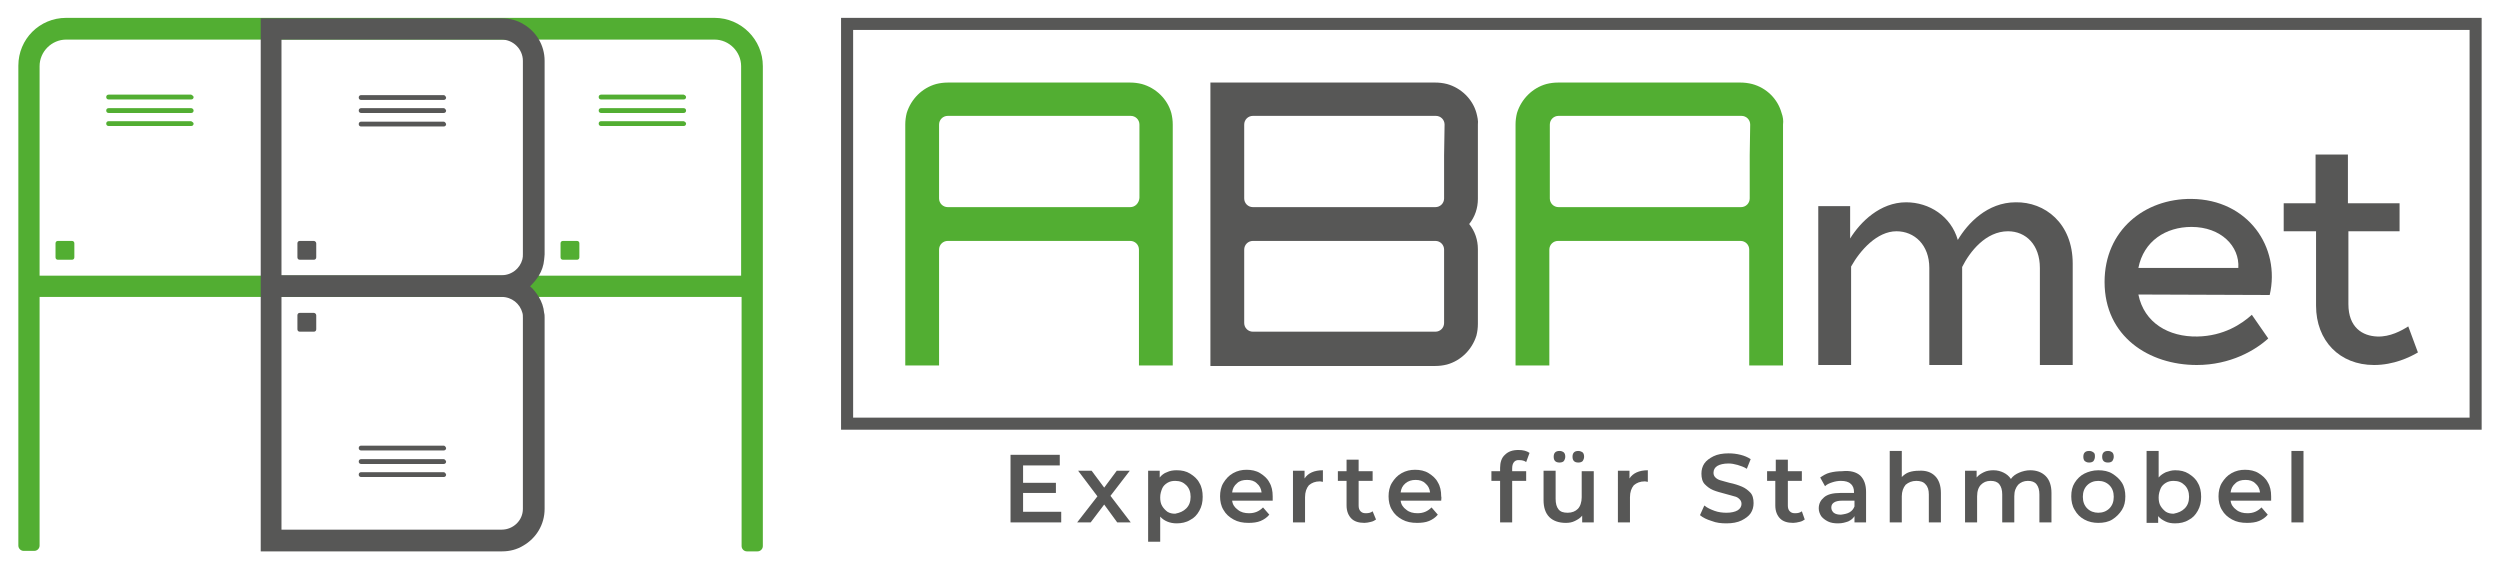
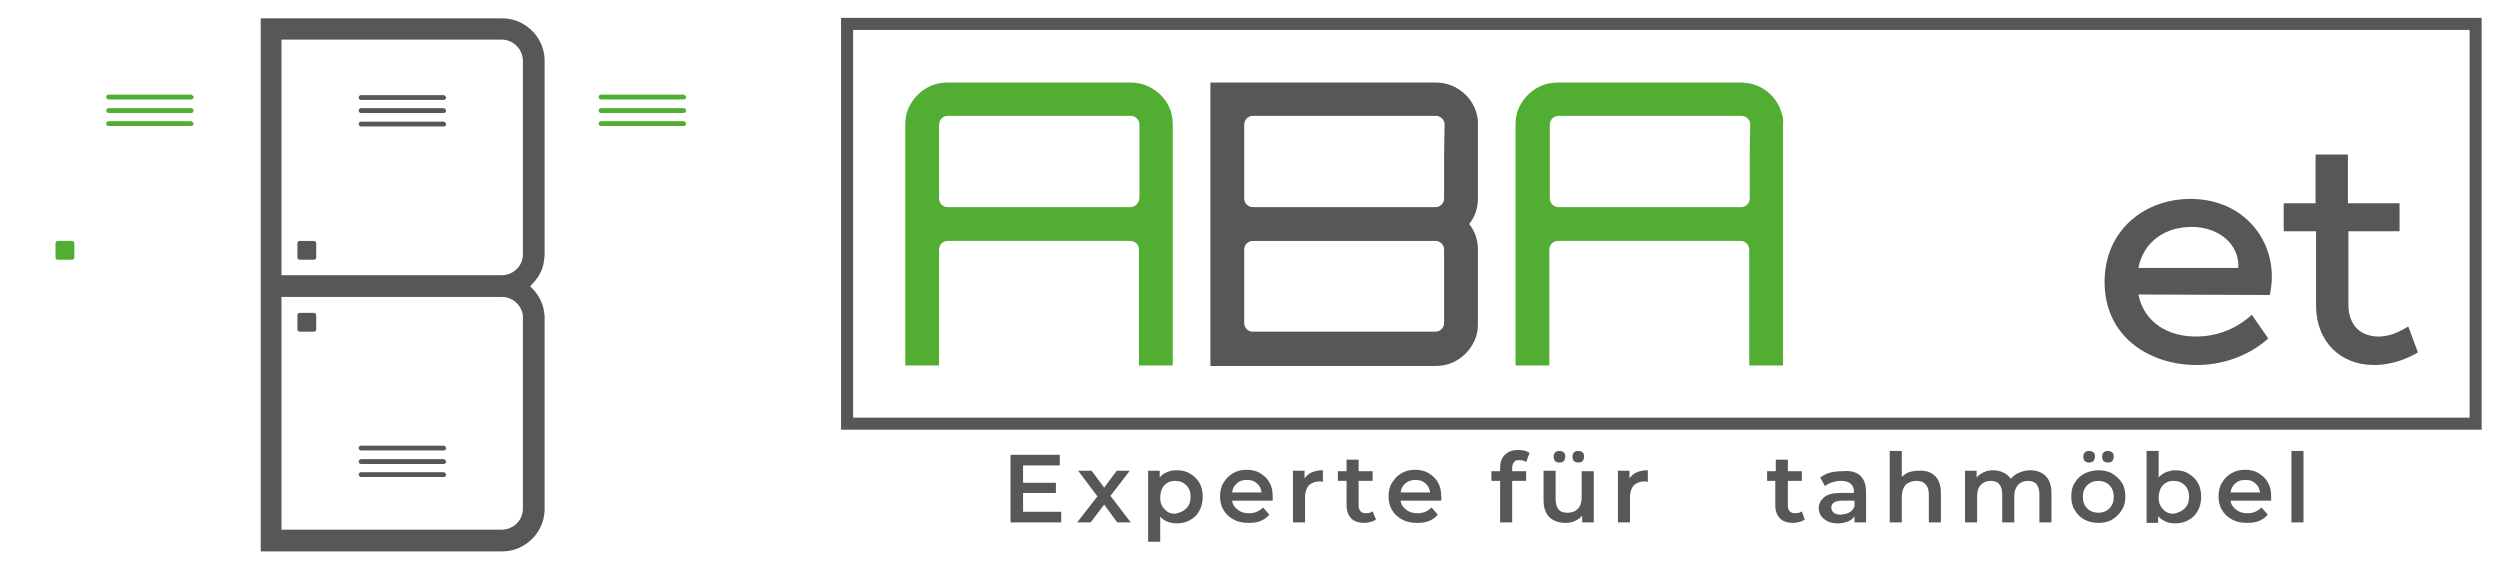
<svg xmlns="http://www.w3.org/2000/svg" version="1.1" id="Vrstva_1" x="0px" y="0px" viewBox="0 0 517.8 117.9" style="enable-background:new 0 0 517.8 117.9;" xml:space="preserve">
  <style type="text/css">
	.st0{fill:#575756;}
	.st1{fill:#52AE32;}
</style>
-   <path class="st0" d="M429.3,54.6v21h-6.8V55.5c0-4.8-2.9-7.6-6.6-7.6c-4.6,0-7.9,4.2-9.5,7.4v20.3h-6.8V55.5c0-4.8-3.1-7.6-6.8-7.6  c-4,0-7.5,3.9-9.4,7.3v20.4h-6.8V42.7h6.6v6.7c2.1-3.4,6.2-7.5,11.6-7.5c4.8,0,9.3,2.9,10.7,7.8c2-3.4,6.1-7.8,12-7.8  C423.5,41.8,429.3,46.2,429.3,54.6" />
  <path class="st0" d="M470.1,61.1l-27.2-0.1c1.2,5.9,6.3,8.8,12.2,8.7c5.5-0.1,9.2-2.6,11.3-4.5l3.4,4.9c-2.6,2.4-7.8,5.5-14.8,5.5  c-9.9,0-19.1-5.9-19.1-17.2c0-10.7,8.3-17.3,18-17.2C465.6,41.3,472.4,51.2,470.1,61.1 M463.6,55.5c0.3-4.5-3.6-8.5-9.7-8.5  c-5.3,0-9.9,2.9-11,8.5H463.6z" />
  <path class="st0" d="M497,42.1v5.8h-10.6V63c0,4.8,2.9,6.6,6,6.7c2.6,0.1,5-1.2,6.4-2.1l2,5.4c-1.7,1-5,2.6-9.1,2.6  c-7.1,0-12-5-12-12.3V47.9H473v-5.8h6.6V32h6.7v10.1H497" />
  <path class="st1" d="M235.9,64.2v11.5h7V32.2h0v-6.4c0-0.8-0.1-1.6-0.3-2.4c-0.8-2.9-3.2-5.2-6.1-6c-0.8-0.2-1.6-0.3-2.4-0.3  l-37.8,0c-0.8,0-1.6,0.1-2.4,0.3c-2.9,0.8-5.2,3.1-6.1,6c-0.2,0.8-0.3,1.6-0.3,2.4v6.4l0,32l0,11.5h7v-24c0-1,0.8-1.8,1.8-1.8h37.8  c1,0,1.8,0.8,1.8,1.8L235.9,64.2 M234.1,42.9h-37.8c-1,0-1.8-0.8-1.8-1.8V25.8c0-1,0.8-1.8,1.8-1.8h37.9c1,0,1.8,0.8,1.8,1.8v15.2  C235.9,42.1,235.1,42.9,234.1,42.9z" />
  <path class="st1" d="M369,23.4c-0.8-2.9-3.1-5.2-6.1-6c-0.8-0.2-1.6-0.3-2.4-0.3l-37.8,0c-0.8,0-1.6,0.1-2.4,0.3  c-2.9,0.8-5.2,3.1-6.1,6c-0.2,0.8-0.3,1.6-0.3,2.4v6.4l0,32v11.5h7v-24c0-1,0.8-1.8,1.8-1.8h37.8c1,0,1.8,0.8,1.8,1.8v24h7V25.8  C369.4,25,369.3,24.2,369,23.4 M362.4,32.2v8.9c0,1-0.8,1.8-1.8,1.8h-37.8c-1,0-1.8-0.8-1.8-1.8V25.8c0-1,0.8-1.8,1.8-1.8h37.9  c1,0,1.8,0.8,1.8,1.8L362.4,32.2L362.4,32.2z" />
  <path class="st0" d="M305.8,23.4c-0.8-2.9-3.2-5.2-6.1-6c-0.8-0.2-1.6-0.3-2.4-0.3l-46.6,0v8.7l0,0.1l0,6.4h0l0,32l0,11.5h46.6  c0.8,0,1.6-0.1,2.4-0.3c2.9-0.8,5.2-3.1,6.1-6c0.2-0.8,0.3-1.6,0.3-2.4V51.6c0-1.9-0.6-3.7-1.8-5.2c1.2-1.5,1.8-3.3,1.8-5.2V25.8  C306.2,25,306,24.2,305.8,23.4 M299.1,64.2v2.7c0,1-0.8,1.8-1.8,1.8h-37.8c-1,0-1.8-0.8-1.8-1.8V51.7c0-1,0.8-1.8,1.8-1.8h37.8  c1,0,1.8,0.8,1.8,1.8L299.1,64.2L299.1,64.2z M299.1,32.2v8.9c0,1-0.8,1.8-1.8,1.8h-37.8c-1,0-1.8-0.8-1.8-1.8V25.8  c0-1,0.8-1.8,1.8-1.8h37.9c1,0,1.8,0.8,1.8,1.8L299.1,32.2L299.1,32.2z" />
  <path class="st0" d="M514,89H174.2V3.7H514V89z M176.7,86.5h334.8V6.2H176.7L176.7,86.5L176.7,86.5z" />
  <path class="st1" d="M40.1,22.9c0,0.3-0.2,0.5-0.5,0.5H22.5c-0.3,0-0.5-0.2-0.5-0.5c0-0.3,0.2-0.5,0.5-0.5h17.1  C39.8,22.4,40.1,22.6,40.1,22.9" />
  <path class="st1" d="M40.1,20.1c0,0.3-0.2,0.5-0.5,0.5H22.5c-0.3,0-0.5-0.2-0.5-0.5c0-0.3,0.2-0.5,0.5-0.5h17.1  C39.8,19.7,40.1,19.9,40.1,20.1" />
  <path class="st1" d="M40.1,25.6c0,0.3-0.2,0.5-0.5,0.5H22.5c-0.3,0-0.5-0.2-0.5-0.5c0-0.3,0.2-0.5,0.5-0.5h17.1  C39.8,25.2,40.1,25.4,40.1,25.6" />
  <path class="st1" d="M142.1,22.9c0,0.3-0.2,0.5-0.5,0.5h-17.1c-0.3,0-0.5-0.2-0.5-0.5c0-0.3,0.2-0.5,0.5-0.5h17.1  C141.9,22.4,142.1,22.6,142.1,22.9" />
  <path class="st1" d="M142.1,20.1c0,0.3-0.2,0.5-0.5,0.5h-17.1c-0.3,0-0.5-0.2-0.5-0.5c0-0.3,0.2-0.5,0.5-0.5h17.1  C141.9,19.7,142.1,19.9,142.1,20.1" />
  <path class="st1" d="M142.1,25.6c0,0.3-0.2,0.5-0.5,0.5h-17.1c-0.3,0-0.5-0.2-0.5-0.5c0-0.3,0.2-0.5,0.5-0.5h17.1  C141.9,25.2,142.1,25.4,142.1,25.6" />
-   <path class="st1" d="M148,3.7H13.7c-5.5,0-9.9,4.4-9.9,9.9v57.5h0v41.9c0,0.6,0.5,1.1,1.1,1.1h2.2c0.6,0,1.1-0.5,1.1-1.1V78.1h0  V61.5h145.4v51.6c0,0.6,0.5,1.1,1.1,1.1h2.2c0.6,0,1.1-0.5,1.1-1.1V13.7C158,8.2,153.5,3.7,148,3.7 M8.2,57.1V13.7  c0-3,2.5-5.5,5.5-5.5H148c3,0,5.5,2.5,5.5,5.5v43.4C153.5,57.1,8.2,57.1,8.2,57.1z" />
  <path class="st1" d="M15.4,53.3c0,0.3-0.2,0.5-0.5,0.5H12c-0.3,0-0.5-0.2-0.5-0.5v-2.9c0-0.3,0.2-0.5,0.5-0.5h2.9  c0.3,0,0.5,0.2,0.5,0.5V53.3" />
  <path class="st0" d="M91.9,22.4H74.8c-0.3,0-0.5,0.2-0.5,0.5c0,0.3,0.2,0.5,0.5,0.5h17.1c0.3,0,0.5-0.2,0.5-0.5  C92.3,22.6,92.1,22.4,91.9,22.4" />
  <path class="st0" d="M91.9,19.7H74.8c-0.3,0-0.5,0.2-0.5,0.5c0,0.3,0.2,0.5,0.5,0.5h17.1c0.3,0,0.5-0.2,0.5-0.5  C92.3,19.9,92.1,19.7,91.9,19.7" />
  <path class="st0" d="M91.9,25.2H74.8c-0.3,0-0.5,0.2-0.5,0.5c0,0.3,0.2,0.5,0.5,0.5h17.1c0.3,0,0.5-0.2,0.5-0.5  C92.3,25.4,92.1,25.2,91.9,25.2" />
  <path class="st0" d="M91.9,95.1H74.8c-0.3,0-0.5,0.2-0.5,0.5c0,0.3,0.2,0.5,0.5,0.5h17.1c0.3,0,0.5-0.2,0.5-0.5  C92.3,95.3,92.1,95.1,91.9,95.1" />
  <path class="st0" d="M91.9,92.3H74.8c-0.3,0-0.5,0.2-0.5,0.5c0,0.3,0.2,0.5,0.5,0.5h17.1c0.3,0,0.5-0.2,0.5-0.5  C92.3,92.5,92.1,92.3,91.9,92.3" />
  <path class="st0" d="M91.9,97.8H74.8c-0.3,0-0.5,0.2-0.5,0.5c0,0.3,0.2,0.5,0.5,0.5h17.1c0.3,0,0.5-0.2,0.5-0.5  C92.3,98,92.1,97.8,91.9,97.8" />
  <path class="st0" d="M111.6,57.1c0.6-1,1-2.1,1.1-3.3c0-0.3,0.1-0.7,0.1-1.1V12.6c0-3.3-1.8-6.1-4.4-7.6c-1.3-0.8-2.8-1.2-4.4-1.2  h-50v110.4h50c1.6,0,3.1-0.4,4.4-1.2c2.6-1.5,4.4-4.3,4.4-7.6V65.8c0-0.3,0-0.7-0.1-1c-0.1-1.2-0.5-2.3-1.1-3.3  c-0.5-0.8-1.1-1.6-1.8-2.2C110.5,58.6,111.1,57.9,111.6,57.1 M108.3,105.4c0,2.4-2,4.3-4.4,4.3H58.3V61.5h45.6  c2.1,0,3.8,1.4,4.3,3.3c0.1,0.3,0.1,0.7,0.1,1.1C108.3,65.8,108.3,105.4,108.3,105.4z M108.3,52.6c0,0.4,0,0.7-0.1,1.1  c-0.5,1.9-2.2,3.3-4.3,3.3H58.3V8.2h45.6c2.4,0,4.4,2,4.4,4.4V52.6z" />
  <path class="st0" d="M65,49.9h-2.9c-0.3,0-0.5,0.2-0.5,0.5v2.9c0,0.3,0.2,0.5,0.5,0.5H65c0.3,0,0.5-0.2,0.5-0.5v-2.9  C65.5,50.1,65.2,49.9,65,49.9" />
  <path class="st0" d="M65,64.8h-2.9c-0.3,0-0.5,0.2-0.5,0.5v2.9c0,0.3,0.2,0.5,0.5,0.5H65c0.3,0,0.5-0.2,0.5-0.5v-2.9  C65.5,65,65.2,64.8,65,64.8" />
-   <path class="st1" d="M120,53.3c0,0.3-0.2,0.5-0.5,0.5h-2.9c-0.3,0-0.5-0.2-0.5-0.5v-2.9c0-0.3,0.2-0.5,0.5-0.5h2.9  c0.3,0,0.5,0.2,0.5,0.5V53.3" />
  <g>
    <path class="st0" d="M219.8,106v2.2h-10.5v-14h10.2v2.2h-7.6v3.6h6.8v2.1h-6.8v3.9H219.8z" />
    <path class="st0" d="M231.4,108.2l-2.7-3.7l-2.8,3.7h-2.8l4.2-5.4l-4-5.3h2.8l2.6,3.5l2.6-3.5h2.7l-4,5.2l4.2,5.5H231.4z" />
    <path class="st0" d="M246.5,98.1c0.8,0.5,1.5,1.1,1.9,1.9c0.5,0.8,0.7,1.8,0.7,2.9s-0.2,2-0.7,2.9s-1.1,1.5-1.9,1.9   c-0.8,0.5-1.8,0.7-2.8,0.7c-1.4,0-2.6-0.5-3.4-1.4v5.2h-2.5V97.5h2.4v1.4c0.4-0.5,0.9-0.9,1.5-1.1c0.6-0.3,1.3-0.4,2-0.4   C244.8,97.4,245.7,97.6,246.5,98.1z M245.7,105.3c0.6-0.6,0.9-1.4,0.9-2.4s-0.3-1.8-0.9-2.4s-1.3-0.9-2.3-0.9   c-0.6,0-1.1,0.1-1.6,0.4s-0.9,0.7-1.1,1.2s-0.4,1.1-0.4,1.8c0,0.7,0.1,1.3,0.4,1.8c0.3,0.5,0.7,0.9,1.1,1.2c0.5,0.3,1,0.4,1.6,0.4   C244.4,106.2,245.1,105.9,245.7,105.3z" />
    <path class="st0" d="M263.6,103.7h-8.4c0.1,0.8,0.5,1.4,1.2,1.9c0.6,0.5,1.4,0.7,2.3,0.7c1.2,0,2.1-0.4,2.9-1.2l1.3,1.5   c-0.5,0.6-1.1,1-1.8,1.3c-0.7,0.3-1.6,0.4-2.5,0.4c-1.2,0-2.2-0.2-3.1-0.7c-0.9-0.5-1.6-1.1-2.1-2c-0.5-0.8-0.7-1.8-0.7-2.8   c0-1,0.2-2,0.7-2.8c0.5-0.8,1.1-1.5,2-2s1.8-0.7,2.8-0.7c1,0,2,0.2,2.8,0.7c0.8,0.5,1.5,1.1,1.9,1.9c0.5,0.8,0.7,1.8,0.7,2.9   C263.6,103.1,263.6,103.3,263.6,103.7z M256.2,100.1c-0.6,0.5-0.9,1.1-1,1.9h6.1c-0.1-0.8-0.4-1.4-1-1.9c-0.5-0.5-1.2-0.7-2-0.7   C257.4,99.4,256.7,99.6,256.2,100.1z" />
    <path class="st0" d="M274,97.4v2.4c-0.2,0-0.4-0.1-0.6-0.1c-1,0-1.7,0.3-2.3,0.8c-0.5,0.6-0.8,1.4-0.8,2.5v5.2h-2.5V97.5h2.4v1.6   C270.9,98,272.2,97.4,274,97.4z" />
    <path class="st0" d="M285,107.6c-0.3,0.2-0.6,0.4-1.1,0.5c-0.4,0.1-0.9,0.2-1.3,0.2c-1.2,0-2.1-0.3-2.7-0.9s-1-1.5-1-2.7v-5.1h-1.8   v-2h1.8v-2.4h2.5v2.4h2.9v2h-2.9v5.1c0,0.5,0.1,0.9,0.4,1.2c0.3,0.3,0.6,0.4,1.1,0.4c0.6,0,1-0.1,1.4-0.4L285,107.6z" />
    <path class="st0" d="M298.5,103.7h-8.4c0.1,0.8,0.5,1.4,1.2,1.9c0.6,0.5,1.4,0.7,2.3,0.7c1.2,0,2.1-0.4,2.9-1.2l1.3,1.5   c-0.5,0.6-1.1,1-1.8,1.3c-0.7,0.3-1.6,0.4-2.5,0.4c-1.2,0-2.2-0.2-3.1-0.7c-0.9-0.5-1.6-1.1-2.1-2c-0.5-0.8-0.7-1.8-0.7-2.8   c0-1,0.2-2,0.7-2.8c0.5-0.8,1.1-1.5,2-2s1.8-0.7,2.8-0.7c1,0,2,0.2,2.8,0.7c0.8,0.5,1.5,1.1,1.9,1.9c0.5,0.8,0.7,1.8,0.7,2.9   C298.6,103.1,298.5,103.3,298.5,103.7z M291.1,100.1c-0.6,0.5-0.9,1.1-1,1.9h6.1c-0.1-0.8-0.4-1.4-1-1.9c-0.5-0.5-1.2-0.7-2-0.7   C292.4,99.4,291.7,99.6,291.1,100.1z" />
    <path class="st0" d="M313.2,97v0.6h2.9v2h-2.9v8.6h-2.5v-8.6h-1.8v-2h1.8v-0.7c0-1.1,0.3-2.1,1-2.7c0.7-0.7,1.6-1,2.8-1   c1,0,1.7,0.2,2.3,0.6l-0.7,1.9c-0.4-0.3-0.9-0.4-1.4-0.4C313.8,95.2,313.2,95.8,313.2,97z" />
    <path class="st0" d="M330.1,97.5v10.7h-2.4v-1.4c-0.4,0.5-0.9,0.8-1.5,1.1s-1.2,0.4-1.9,0.4c-1.4,0-2.6-0.4-3.4-1.2   c-0.8-0.8-1.2-2-1.2-3.5v-6.1h2.5v5.8c0,1,0.2,1.7,0.6,2.2c0.4,0.5,1,0.7,1.9,0.7c0.9,0,1.6-0.3,2.1-0.8s0.8-1.4,0.8-2.4v-5.4   H330.1z M322.1,95.5c-0.2-0.2-0.3-0.5-0.3-0.9c0-0.4,0.1-0.7,0.3-0.9c0.2-0.2,0.5-0.3,0.9-0.3s0.6,0.1,0.9,0.3   c0.2,0.2,0.3,0.5,0.3,0.9c0,0.3-0.1,0.6-0.3,0.9c-0.2,0.2-0.5,0.3-0.9,0.3S322.3,95.7,322.1,95.5z M326,95.5   c-0.2-0.2-0.3-0.5-0.3-0.9c0-0.4,0.1-0.7,0.3-0.9s0.5-0.3,0.9-0.3c0.3,0,0.6,0.1,0.9,0.3c0.2,0.2,0.3,0.5,0.3,0.9   c0,0.3-0.1,0.6-0.3,0.9c-0.2,0.2-0.5,0.3-0.9,0.3C326.5,95.8,326.2,95.7,326,95.5z" />
    <path class="st0" d="M341.3,97.4v2.4c-0.2,0-0.4-0.1-0.6-0.1c-1,0-1.7,0.3-2.3,0.8c-0.5,0.6-0.8,1.4-0.8,2.5v5.2h-2.5V97.5h2.4v1.6   C338.2,98,339.5,97.4,341.3,97.4z" />
-     <path class="st0" d="M354.5,107.9c-1-0.3-1.8-0.7-2.4-1.2l0.9-2c0.6,0.5,1.3,0.8,2.1,1.1c0.8,0.3,1.7,0.4,2.5,0.4   c1,0,1.8-0.2,2.3-0.5c0.5-0.3,0.8-0.8,0.8-1.3c0-0.4-0.1-0.7-0.4-1c-0.3-0.3-0.6-0.5-1.1-0.6c-0.4-0.1-1-0.3-1.8-0.5   c-1.1-0.3-1.9-0.5-2.6-0.8c-0.7-0.3-1.2-0.7-1.7-1.2c-0.5-0.5-0.7-1.3-0.7-2.2c0-0.8,0.2-1.5,0.6-2.1c0.4-0.6,1.1-1.1,1.9-1.5   s1.9-0.6,3.1-0.6c0.9,0,1.7,0.1,2.5,0.3c0.8,0.2,1.5,0.5,2.1,0.9l-0.8,2c-0.6-0.4-1.3-0.6-1.9-0.8c-0.7-0.2-1.3-0.3-1.9-0.3   c-1,0-1.8,0.2-2.3,0.5s-0.8,0.8-0.8,1.4c0,0.4,0.1,0.7,0.4,1c0.3,0.3,0.7,0.5,1.1,0.6s1,0.3,1.8,0.5c1,0.2,1.9,0.5,2.6,0.8   c0.7,0.3,1.2,0.7,1.7,1.2c0.5,0.5,0.7,1.3,0.7,2.2c0,0.8-0.2,1.5-0.6,2.1s-1.1,1.1-1.9,1.5s-1.9,0.6-3.1,0.6   C356.5,108.4,355.5,108.3,354.5,107.9z" />
    <path class="st0" d="M373.8,107.6c-0.3,0.2-0.6,0.4-1.1,0.5c-0.4,0.1-0.9,0.2-1.3,0.2c-1.2,0-2.1-0.3-2.7-0.9s-1-1.5-1-2.7v-5.1   H366v-2h1.8v-2.4h2.5v2.4h2.9v2h-2.9v5.1c0,0.5,0.1,0.9,0.4,1.2c0.3,0.3,0.6,0.4,1.1,0.4c0.6,0,1-0.1,1.4-0.4L373.8,107.6z" />
    <path class="st0" d="M385.3,98.5c0.8,0.8,1.2,1.9,1.2,3.4v6.3h-2.4v-1.3c-0.3,0.5-0.7,0.8-1.3,1.1c-0.6,0.2-1.2,0.4-2.1,0.4   c-0.8,0-1.5-0.1-2.1-0.4c-0.6-0.3-1.1-0.7-1.4-1.1c-0.3-0.5-0.5-1-0.5-1.6c0-1,0.4-1.7,1.1-2.3c0.7-0.6,1.8-0.9,3.4-0.9h2.8v-0.2   c0-0.7-0.2-1.3-0.7-1.7c-0.4-0.4-1.1-0.6-2-0.6c-0.6,0-1.2,0.1-1.8,0.3s-1.1,0.4-1.5,0.8l-1-1.8c0.6-0.4,1.2-0.8,2-1   c0.8-0.2,1.6-0.3,2.5-0.3C383.3,97.4,384.5,97.8,385.3,98.5z M383.1,106.1c0.5-0.3,0.8-0.7,1-1.2v-1.2h-2.6c-1.4,0-2.2,0.5-2.2,1.4   c0,0.5,0.2,0.8,0.5,1.1c0.4,0.3,0.9,0.4,1.5,0.4C382,106.5,382.6,106.4,383.1,106.1z" />
    <path class="st0" d="M400.8,98.6c0.8,0.8,1.2,2,1.2,3.5v6.1h-2.5v-5.8c0-0.9-0.2-1.6-0.7-2.1c-0.4-0.5-1.1-0.7-1.9-0.7   c-0.9,0-1.6,0.3-2.2,0.8c-0.5,0.6-0.8,1.4-0.8,2.4v5.4h-2.5V93.4h2.5v5.4c0.4-0.4,0.9-0.8,1.5-1c0.6-0.2,1.3-0.3,2-0.3   C398.9,97.4,400,97.8,400.8,98.6z" />
    <path class="st0" d="M423.7,98.6c0.8,0.8,1.2,2,1.2,3.5v6.1h-2.5v-5.8c0-0.9-0.2-1.6-0.6-2.1c-0.4-0.5-1-0.7-1.8-0.7   c-0.8,0-1.5,0.3-2,0.8c-0.5,0.6-0.8,1.3-0.8,2.4v5.4h-2.5v-5.8c0-0.9-0.2-1.6-0.6-2.1c-0.4-0.5-1-0.7-1.8-0.7c-0.9,0-1.5,0.3-2,0.8   s-0.8,1.3-0.8,2.4v5.4H407V97.5h2.4v1.4c0.4-0.5,0.9-0.8,1.5-1.1c0.6-0.3,1.3-0.4,2-0.4c0.8,0,1.5,0.2,2.1,0.5s1.1,0.7,1.5,1.3   c0.4-0.6,1-1,1.7-1.3c0.7-0.3,1.5-0.5,2.3-0.5C421.8,97.4,422.9,97.8,423.7,98.6z" />
    <path class="st0" d="M431.7,107.6c-0.9-0.5-1.5-1.1-2-2c-0.5-0.8-0.7-1.8-0.7-2.8c0-1.1,0.2-2,0.7-2.8c0.5-0.8,1.2-1.5,2-1.9   s1.8-0.7,2.9-0.7c1.1,0,2.1,0.2,2.9,0.7s1.5,1.1,2,1.9c0.5,0.8,0.7,1.8,0.7,2.8c0,1.1-0.2,2-0.7,2.8c-0.5,0.8-1.2,1.5-2,2   s-1.8,0.7-2.9,0.7C433.6,108.3,432.6,108.1,431.7,107.6z M431.8,95.5c-0.2-0.2-0.3-0.5-0.3-0.9c0-0.4,0.1-0.7,0.3-0.9   c0.2-0.2,0.5-0.3,0.9-0.3s0.6,0.1,0.9,0.3s0.3,0.5,0.3,0.9c0,0.3-0.1,0.6-0.3,0.9c-0.2,0.2-0.5,0.3-0.9,0.3S432.1,95.7,431.8,95.5z    M436.9,105.3c0.6-0.6,0.9-1.4,0.9-2.4s-0.3-1.8-0.9-2.4c-0.6-0.6-1.4-0.9-2.3-0.9s-1.7,0.3-2.3,0.9s-0.9,1.4-0.9,2.4   s0.3,1.8,0.9,2.4s1.4,0.9,2.3,0.9S436.3,105.9,436.9,105.3z M435.7,95.5c-0.2-0.2-0.3-0.5-0.3-0.9c0-0.4,0.1-0.7,0.3-0.9   c0.2-0.2,0.5-0.3,0.9-0.3s0.6,0.1,0.9,0.3c0.2,0.2,0.3,0.5,0.3,0.9c0,0.3-0.1,0.6-0.3,0.9c-0.2,0.2-0.5,0.3-0.9,0.3   S435.9,95.7,435.7,95.5z" />
    <path class="st0" d="M453.3,98.1c0.8,0.5,1.5,1.1,1.9,1.9c0.5,0.8,0.7,1.8,0.7,2.9s-0.2,2-0.7,2.9s-1.1,1.5-1.9,1.9   c-0.8,0.5-1.8,0.7-2.8,0.7c-0.7,0-1.4-0.1-2-0.4c-0.6-0.3-1.1-0.6-1.5-1.1v1.4h-2.4V93.4h2.5v5.5c0.4-0.5,0.9-0.8,1.5-1.1   c0.6-0.2,1.2-0.4,1.9-0.4C451.6,97.4,452.5,97.6,453.3,98.1z M452.5,105.3c0.6-0.6,0.9-1.4,0.9-2.4s-0.3-1.8-0.9-2.4   s-1.3-0.9-2.3-0.9c-0.6,0-1.1,0.1-1.6,0.4s-0.9,0.7-1.1,1.2s-0.4,1.1-0.4,1.8c0,0.7,0.1,1.3,0.4,1.8c0.3,0.5,0.7,0.9,1.1,1.2   c0.5,0.3,1,0.4,1.6,0.4C451.2,106.2,451.9,105.9,452.5,105.3z" />
    <path class="st0" d="M470.4,103.7H462c0.1,0.8,0.5,1.4,1.2,1.9c0.6,0.5,1.4,0.7,2.3,0.7c1.2,0,2.1-0.4,2.9-1.2l1.3,1.5   c-0.5,0.6-1.1,1-1.8,1.3c-0.7,0.3-1.6,0.4-2.5,0.4c-1.2,0-2.2-0.2-3.1-0.7c-0.9-0.5-1.6-1.1-2.1-2c-0.5-0.8-0.7-1.8-0.7-2.8   c0-1,0.2-2,0.7-2.8c0.5-0.8,1.1-1.5,2-2s1.8-0.7,2.8-0.7c1,0,2,0.2,2.8,0.7c0.8,0.5,1.5,1.1,1.9,1.9c0.5,0.8,0.7,1.8,0.7,2.9   C470.4,103.1,470.4,103.3,470.4,103.7z M463,100.1c-0.6,0.5-0.9,1.1-1,1.9h6.1c-0.1-0.8-0.4-1.4-1-1.9c-0.5-0.5-1.2-0.7-2-0.7   C464.2,99.4,463.5,99.6,463,100.1z" />
    <path class="st0" d="M474.6,93.4h2.5v14.8h-2.5V93.4z" />
  </g>
</svg>